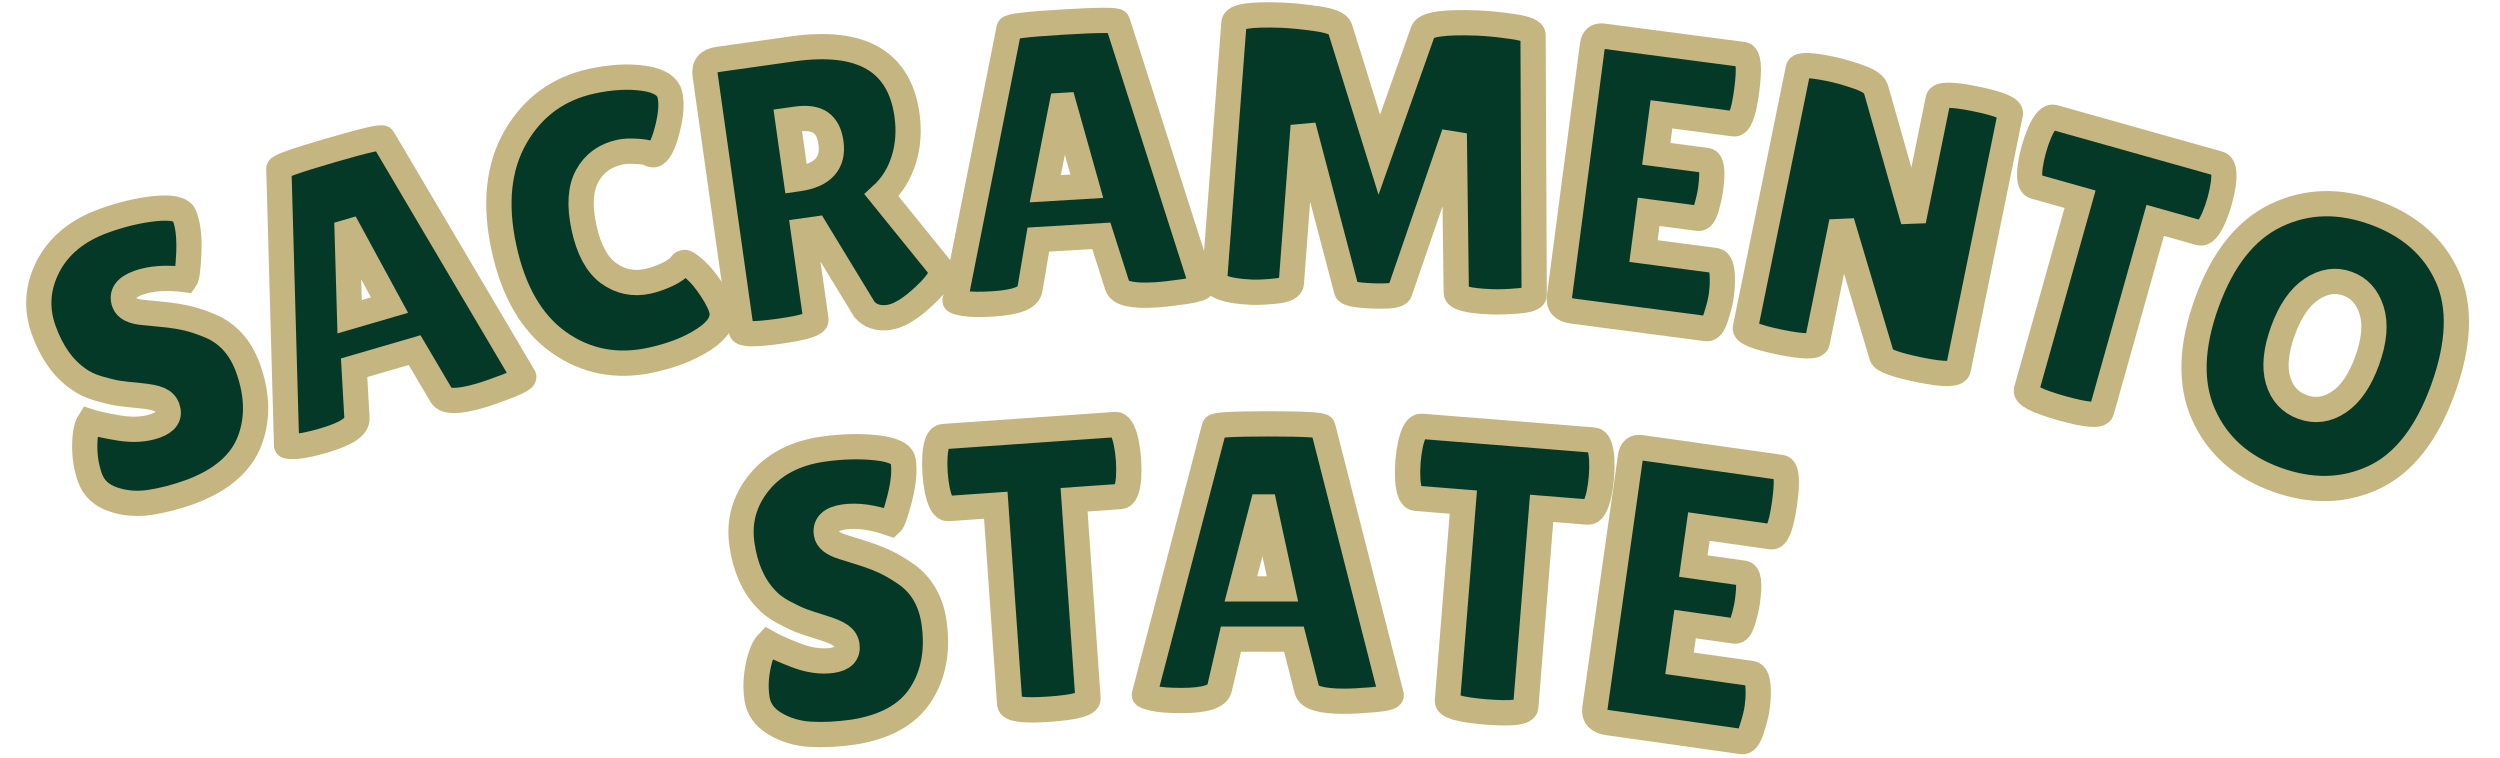
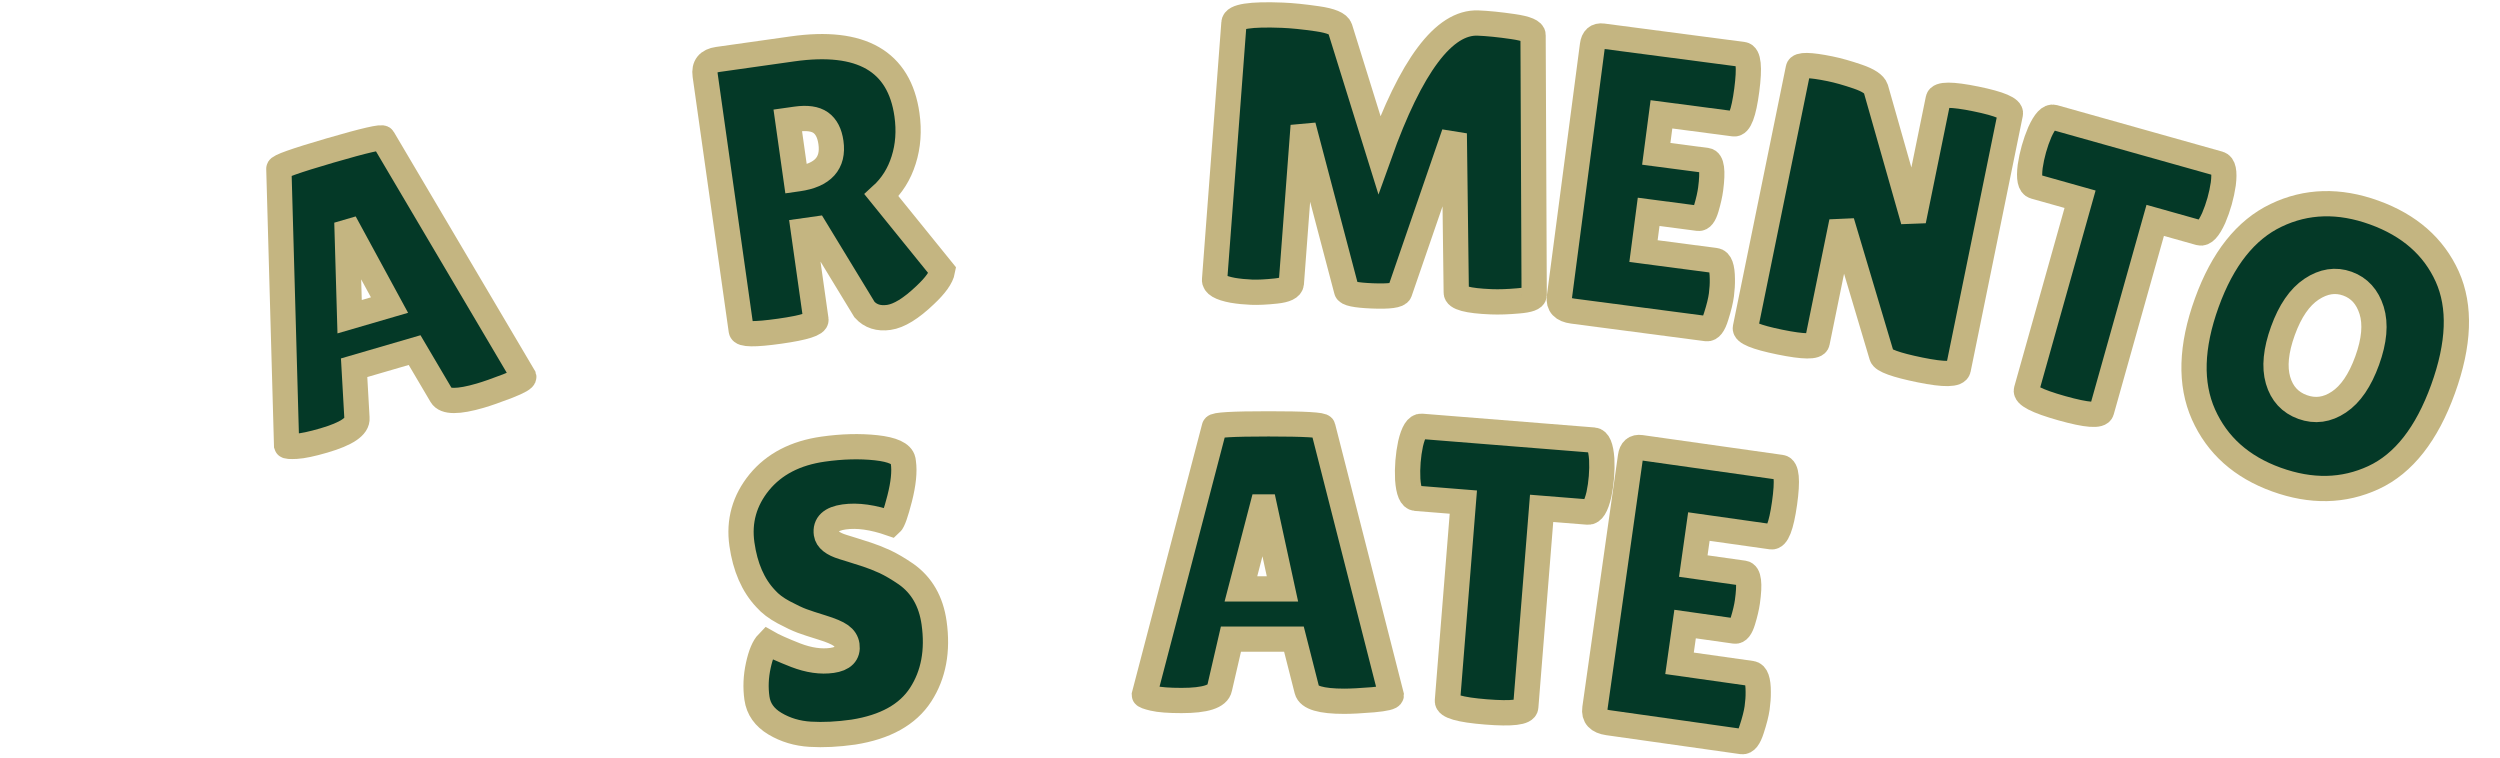
<svg xmlns="http://www.w3.org/2000/svg" version="1.1" width="198" height="60" viewBox="0 0 198 60" xml:space="preserve">
  <desc>Created with Fabric.js 5.3.0</desc>
  <defs>
</defs>
  <g transform="matrix(1 0 0 1 99 30)">
    <g style="">
      <g transform="matrix(0.94 -0.34 0.34 0.94 -87.5 -1.73)">
-         <path style="stroke: rgb(196,181,129); stroke-width: 2; stroke-dasharray: none; stroke-linecap: butt; stroke-dashoffset: 0; stroke-linejoin: miter; stroke-miterlimit: 4; fill: rgb(4,57,39); fill-rule: nonzero; opacity: 1;" paint-order="stroke" transform=" translate(-8.28, 10.96)" d="M 2.38 -7.65 L 2.38 -7.65 Q 2.98 -7.18 4.43 -6.36 Q 5.89 -5.55 7.22 -5.55 Q 8.56 -5.55 8.56 -6.58 L 8.56 -6.58 Q 8.56 -7.05 8.18 -7.41 Q 7.8 -7.77 6.8 -8.24 Q 5.8 -8.71 5.3 -8.98 Q 4.8 -9.25 3.96 -9.86 Q 3.13 -10.47 2.7 -11.13 L 2.7 -11.13 Q 1.44 -12.91 1.44 -15.67 Q 1.44 -18.43 3.49 -20.33 Q 5.55 -22.22 8.87 -22.22 L 8.87 -22.22 Q 11.13 -22.22 13.04 -21.74 Q 14.95 -21.25 15.01 -20.47 L 15.01 -20.47 Q 15.01 -20.37 15.01 -20.28 L 15.01 -20.28 Q 15.01 -19.18 14.32 -17.5 Q 13.63 -15.83 13.35 -15.64 L 13.35 -15.64 Q 11.35 -16.67 9.76 -16.67 Q 8.18 -16.67 8.18 -15.55 L 8.18 -15.55 Q 8.18 -14.86 9.34 -14.32 L 9.34 -14.32 Q 9.59 -14.2 10.06 -13.98 Q 10.53 -13.76 11.14 -13.46 Q 11.75 -13.16 12.46 -12.71 Q 13.16 -12.25 13.98 -11.5 L 13.98 -11.5 Q 15.64 -9.94 15.64 -7.37 L 15.64 -7.37 Q 15.64 -4.01 13.79 -1.88 Q 11.94 0.25 8.09 0.31 L 8.09 0.31 Q 6.21 0.31 4.69 0 Q 3.17 -0.31 2.04 -1.22 Q 0.91 -2.13 0.91 -3.42 Q 0.91 -4.7 1.38 -5.97 Q 1.85 -7.24 2.38 -7.65 Z" stroke-linecap="round" />
-       </g>
+         </g>
      <g transform="matrix(0.96 -0.28 0.28 0.96 -69.85 -7.52)">
        <path style="stroke: rgb(196,181,129); stroke-width: 2; stroke-dasharray: none; stroke-linecap: butt; stroke-dashoffset: 0; stroke-linejoin: miter; stroke-miterlimit: 4; fill: rgb(4,57,39); fill-rule: nonzero; opacity: 1;" paint-order="stroke" transform=" translate(-10.25, 10.93)" d="M 16.3 0.06 L 16.3 0.06 Q 13.57 0.06 13.35 -0.81 L 13.35 -0.81 L 12.32 -4.86 L 7.33 -4.86 L 6.43 -0.97 Q 6.24 0 3.42 0 L 3.42 0 Q 1.91 0 1.19 -0.17 Q 0.47 -0.34 0.47 -0.44 L 0.47 -0.44 L 6.02 -21.66 Q 6.02 -21.91 10.31 -21.91 Q 14.61 -21.91 14.61 -21.66 L 14.61 -21.66 L 20.03 -0.41 Q 20.03 -0.19 18.59 -0.06 Q 17.14 0.06 16.3 0.06 Z M 9.81 -15.33 L 8.12 -8.84 L 11.41 -8.84 L 10 -15.33 L 9.81 -15.33 Z" stroke-linecap="round" />
      </g>
      <g transform="matrix(0.98 -0.21 0.21 0.98 -51.38 -12.19)">
-         <path style="stroke: rgb(196,181,129); stroke-width: 2; stroke-dasharray: none; stroke-linecap: butt; stroke-dashoffset: 0; stroke-linejoin: miter; stroke-miterlimit: 4; fill: rgb(4,57,39); fill-rule: nonzero; opacity: 1;" paint-order="stroke" transform=" translate(-8.84, 10.96)" d="M 10.53 -22.22 Q 12.82 -22.22 14.56 -21.58 Q 16.3 -20.94 16.3 -19.84 Q 16.3 -18.74 15.47 -17.13 Q 14.64 -15.51 14.07 -15.51 L 14.07 -15.51 Q 13.92 -15.51 13.71 -15.69 Q 13.51 -15.86 12.77 -16.06 Q 12.04 -16.27 11.5 -16.27 L 11.5 -16.27 Q 9.68 -16.27 8.57 -14.98 Q 7.46 -13.7 7.46 -11.05 Q 7.46 -8.4 8.6 -7.11 Q 9.75 -5.83 11.5 -5.83 L 11.5 -5.83 Q 12.22 -5.83 13.12 -6.03 Q 14.01 -6.24 14.39 -6.61 L 14.39 -6.61 Q 14.45 -6.68 14.64 -6.68 Q 14.82 -6.68 15.34 -5.97 Q 15.86 -5.27 16.3 -4.12 Q 16.74 -2.98 16.74 -2.35 L 16.74 -2.35 Q 16.74 -1.13 14.86 -0.41 Q 12.98 0.31 10.41 0.31 L 10.41 0.31 Q 6.27 0.31 3.6 -2.6 Q 0.94 -5.52 0.94 -10.83 Q 0.94 -16.14 3.68 -19.18 Q 6.43 -22.22 10.53 -22.22 L 10.53 -22.22 Z" stroke-linecap="round" />
-       </g>
+         </g>
      <g transform="matrix(0.99 -0.14 0.14 0.99 -33.62 -15.33)">
        <path style="stroke: rgb(196,181,129); stroke-width: 2; stroke-dasharray: none; stroke-linecap: butt; stroke-dashoffset: 0; stroke-linejoin: miter; stroke-miterlimit: 4; fill: rgb(4,57,39); fill-rule: nonzero; opacity: 1;" paint-order="stroke" transform=" translate(-9.79, 10.88)" d="M 7.55 -7.55 L 7.55 -0.44 Q 7.55 0.06 4.58 0.06 L 4.58 0.06 Q 1.57 0.06 1.57 -0.41 L 1.57 -0.41 L 1.57 -20.84 Q 1.57 -21.94 2.73 -21.94 L 2.73 -21.94 L 8.71 -21.94 Q 16.96 -21.94 16.96 -15.51 L 16.96 -15.51 Q 16.96 -13.57 16.2 -11.99 Q 15.45 -10.41 14.07 -9.47 L 14.07 -9.47 L 18.02 -2.88 Q 17.77 -2.13 16.39 -1.16 L 16.39 -1.16 Q 14.51 0.19 13.29 0.19 Q 12.07 0.19 11.47 -0.69 L 11.47 -0.69 L 8.52 -7.55 L 7.55 -7.55 Z M 8.21 -16.39 L 7.55 -16.39 L 7.55 -11.69 L 7.71 -11.69 Q 10.69 -11.69 10.69 -14.17 L 10.69 -14.17 Q 10.69 -15.29 10.11 -15.84 Q 9.53 -16.39 8.21 -16.39 L 8.21 -16.39 Z" stroke-linecap="round" />
      </g>
      <g transform="matrix(1 -0.06 0.06 1 -14.21 -17.27)">
-         <path style="stroke: rgb(196,181,129); stroke-width: 2; stroke-dasharray: none; stroke-linecap: butt; stroke-dashoffset: 0; stroke-linejoin: miter; stroke-miterlimit: 4; fill: rgb(4,57,39); fill-rule: nonzero; opacity: 1;" paint-order="stroke" transform=" translate(-10.25, 10.93)" d="M 16.3 0.06 L 16.3 0.06 Q 13.57 0.06 13.35 -0.81 L 13.35 -0.81 L 12.32 -4.86 L 7.33 -4.86 L 6.43 -0.97 Q 6.24 0 3.42 0 L 3.42 0 Q 1.91 0 1.19 -0.17 Q 0.47 -0.34 0.47 -0.44 L 0.47 -0.44 L 6.02 -21.66 Q 6.02 -21.91 10.31 -21.91 Q 14.61 -21.91 14.61 -21.66 L 14.61 -21.66 L 20.03 -0.41 Q 20.03 -0.19 18.59 -0.06 Q 17.14 0.06 16.3 0.06 Z M 9.81 -15.33 L 8.12 -8.84 L 11.41 -8.84 L 10 -15.33 L 9.81 -15.33 Z" stroke-linecap="round" />
-       </g>
+         </g>
      <g transform="matrix(1 0.04 -0.04 1 10.26 -17.47)">
-         <path style="stroke: rgb(196,181,129); stroke-width: 2; stroke-dasharray: none; stroke-linecap: butt; stroke-dashoffset: 0; stroke-linejoin: miter; stroke-miterlimit: 4; fill: rgb(4,57,39); fill-rule: nonzero; opacity: 1;" paint-order="stroke" transform=" translate(-14.23, 10.97)" d="M 23.51 0.03 L 23.51 0.03 Q 20.72 0.03 20.72 -0.6 L 20.72 -0.6 L 20.06 -13.16 L 16.24 -0.44 Q 16.11 -0.06 14.1 -0.06 Q 12.1 -0.06 12.04 -0.41 L 12.04 -0.41 L 8.09 -13.29 L 7.65 -0.78 Q 7.62 -0.31 6.46 -0.14 Q 5.3 0.03 4.53 0.03 Q 3.76 0.03 3.04 -0.06 L 3.04 -0.06 Q 1.54 -0.28 1.57 -0.85 L 1.57 -0.85 L 2.29 -21.22 Q 2.29 -21.97 6.11 -21.97 L 6.11 -21.97 Q 7.24 -21.97 8.87 -21.8 Q 10.5 -21.63 10.69 -21.12 L 10.69 -21.12 L 14.2 -11.25 L 17.27 -21.16 Q 17.55 -21.97 21.59 -21.97 L 21.59 -21.97 Q 22.75 -21.97 24.37 -21.8 Q 25.98 -21.63 25.98 -21.19 L 25.98 -21.19 L 26.89 -0.63 Q 26.89 -0.28 25.67 -0.13 Q 24.45 0.03 23.51 0.03 Z" stroke-linecap="round" />
+         <path style="stroke: rgb(196,181,129); stroke-width: 2; stroke-dasharray: none; stroke-linecap: butt; stroke-dashoffset: 0; stroke-linejoin: miter; stroke-miterlimit: 4; fill: rgb(4,57,39); fill-rule: nonzero; opacity: 1;" paint-order="stroke" transform=" translate(-14.23, 10.97)" d="M 23.51 0.03 L 23.51 0.03 Q 20.72 0.03 20.72 -0.6 L 20.72 -0.6 L 20.06 -13.16 L 16.24 -0.44 Q 16.11 -0.06 14.1 -0.06 Q 12.1 -0.06 12.04 -0.41 L 12.04 -0.41 L 8.09 -13.29 L 7.65 -0.78 Q 7.62 -0.31 6.46 -0.14 Q 5.3 0.03 4.53 0.03 Q 3.76 0.03 3.04 -0.06 L 3.04 -0.06 Q 1.54 -0.28 1.57 -0.85 L 1.57 -0.85 L 2.29 -21.22 Q 2.29 -21.97 6.11 -21.97 L 6.11 -21.97 Q 7.24 -21.97 8.87 -21.8 Q 10.5 -21.63 10.69 -21.12 L 10.69 -21.12 L 14.2 -11.25 Q 17.55 -21.97 21.59 -21.97 L 21.59 -21.97 Q 22.75 -21.97 24.37 -21.8 Q 25.98 -21.63 25.98 -21.19 L 25.98 -21.19 L 26.89 -0.63 Q 26.89 -0.28 25.67 -0.13 Q 24.45 0.03 23.51 0.03 Z" stroke-linecap="round" />
      </g>
      <g transform="matrix(0.99 0.13 -0.13 0.99 32.1 -15.55)">
        <path style="stroke: rgb(196,181,129); stroke-width: 2; stroke-dasharray: none; stroke-linecap: butt; stroke-dashoffset: 0; stroke-linejoin: miter; stroke-miterlimit: 4; fill: rgb(4,57,39); fill-rule: nonzero; opacity: 1;" paint-order="stroke" transform=" translate(-7.93, 10.97)" d="M 7.71 -13.23 L 11.75 -13.23 Q 12.35 -13.23 12.35 -11.03 L 12.35 -11.03 Q 12.35 -10.37 12.21 -9.48 Q 12.07 -8.59 11.69 -8.59 L 11.69 -8.59 L 7.71 -8.59 L 7.71 -5.45 L 13.48 -5.45 Q 14.01 -5.45 14.2 -4.07 L 14.2 -4.07 Q 14.29 -3.48 14.29 -2.81 Q 14.29 -2.13 14.1 -1.07 Q 13.92 0 13.48 0 L 13.48 0 L 2.76 0 Q 1.57 0 1.57 -0.97 L 1.57 -0.97 L 1.57 -21.12 Q 1.57 -21.94 2.29 -21.94 L 2.29 -21.94 L 13.51 -21.94 Q 14.17 -21.94 14.17 -19.17 Q 14.17 -16.39 13.51 -16.39 L 13.51 -16.39 L 7.71 -16.39 L 7.71 -13.23 Z" stroke-linecap="round" />
      </g>
      <g transform="matrix(0.98 0.2 -0.2 0.98 49.73 -12.55)">
        <path style="stroke: rgb(196,181,129); stroke-width: 2; stroke-dasharray: none; stroke-linecap: butt; stroke-dashoffset: 0; stroke-linejoin: miter; stroke-miterlimit: 4; fill: rgb(4,57,39); fill-rule: nonzero; opacity: 1;" paint-order="stroke" transform=" translate(-10.15, 10.97)" d="M 18.74 -21.34 L 18.74 -0.69 Q 18.74 -0.03 15.8 -0.03 Q 12.85 -0.03 12.6 -0.5 L 12.6 -0.5 L 7.37 -10.28 L 7.37 -0.53 Q 7.37 0.03 4.47 0.03 Q 1.57 0.03 1.57 -0.53 L 1.57 -0.53 L 1.57 -21.5 Q 1.57 -21.97 4.04 -21.97 L 4.04 -21.97 Q 5.01 -21.97 6.32 -21.8 Q 7.62 -21.63 7.9 -21.16 L 7.9 -21.16 L 12.91 -11.5 L 12.91 -21.34 Q 12.91 -21.94 15.83 -21.94 Q 18.74 -21.94 18.74 -21.34 L 18.74 -21.34 Z" stroke-linecap="round" />
      </g>
      <g transform="matrix(0.96 0.27 -0.27 0.96 67.23 -8.28)">
        <path style="stroke: rgb(196,181,129); stroke-width: 2; stroke-dasharray: none; stroke-linecap: butt; stroke-dashoffset: 0; stroke-linejoin: miter; stroke-miterlimit: 4; fill: rgb(4,57,39); fill-rule: nonzero; opacity: 1;" paint-order="stroke" transform=" translate(-7.85, 10.91)" d="M 11 -16.24 L 11 -0.5 Q 11 0.13 7.9 0.13 Q 4.8 0.13 4.8 -0.5 L 4.8 -0.5 L 4.8 -16.24 L 1.03 -16.24 Q 0.5 -16.24 0.28 -17.68 L 0.28 -17.68 Q 0.19 -18.37 0.19 -19.09 Q 0.19 -19.81 0.28 -20.5 L 0.28 -20.5 Q 0.5 -21.94 1.03 -21.94 L 1.03 -21.94 L 14.67 -21.94 Q 15.2 -21.94 15.42 -20.5 L 15.42 -20.5 Q 15.51 -19.81 15.51 -19.09 Q 15.51 -18.37 15.42 -17.68 L 15.42 -17.68 Q 15.2 -16.24 14.67 -16.24 L 14.67 -16.24 L 11 -16.24 Z" stroke-linecap="round" />
      </g>
      <g transform="matrix(0.94 0.34 -0.34 0.94 85.13 -2.61)">
        <path style="stroke: rgb(196,181,129); stroke-width: 2; stroke-dasharray: none; stroke-linecap: butt; stroke-dashoffset: 0; stroke-linejoin: miter; stroke-miterlimit: 4; fill: rgb(4,57,39); fill-rule: nonzero; opacity: 1;" paint-order="stroke" transform=" translate(-10.9, 10.96)" d="M 10.89 0.31 Q 6.49 0.31 3.71 -2.57 Q 0.94 -5.45 0.94 -10.99 Q 0.94 -16.52 3.75 -19.37 Q 6.55 -22.22 10.99 -22.22 Q 15.42 -22.22 18.15 -19.42 Q 20.87 -16.61 20.87 -10.92 Q 20.87 -5.23 18.08 -2.46 Q 15.29 0.31 10.89 0.31 Z M 10.91 -16.2 Q 9.4 -16.2 8.38 -14.82 Q 7.37 -13.45 7.37 -10.95 Q 7.37 -8.46 8.34 -7.13 Q 9.31 -5.8 10.89 -5.8 Q 12.47 -5.8 13.46 -7.15 Q 14.45 -8.49 14.45 -11 Q 14.45 -13.51 13.43 -14.86 Q 12.41 -16.2 10.91 -16.2 Z" stroke-linecap="round" />
      </g>
      <g transform="matrix(0.99 -0.14 0.14 0.99 -32.81 16.8)">
        <path style="stroke: rgb(196,181,129); stroke-width: 2; stroke-dasharray: none; stroke-linecap: butt; stroke-dashoffset: 0; stroke-linejoin: miter; stroke-miterlimit: 4; fill: rgb(4,57,39); fill-rule: nonzero; opacity: 1;" paint-order="stroke" transform=" translate(-8.28, 10.96)" d="M 2.38 -7.65 L 2.38 -7.65 Q 2.98 -7.18 4.43 -6.36 Q 5.89 -5.55 7.22 -5.55 Q 8.56 -5.55 8.56 -6.58 L 8.56 -6.58 Q 8.56 -7.05 8.18 -7.41 Q 7.8 -7.77 6.8 -8.24 Q 5.8 -8.71 5.3 -8.98 Q 4.8 -9.25 3.96 -9.86 Q 3.13 -10.47 2.7 -11.13 L 2.7 -11.13 Q 1.44 -12.91 1.44 -15.67 Q 1.44 -18.43 3.49 -20.33 Q 5.55 -22.22 8.87 -22.22 L 8.87 -22.22 Q 11.13 -22.22 13.04 -21.74 Q 14.95 -21.25 15.01 -20.47 L 15.01 -20.47 Q 15.01 -20.37 15.01 -20.28 L 15.01 -20.28 Q 15.01 -19.18 14.32 -17.5 Q 13.63 -15.83 13.35 -15.64 L 13.35 -15.64 Q 11.35 -16.67 9.76 -16.67 Q 8.18 -16.67 8.18 -15.55 L 8.18 -15.55 Q 8.18 -14.86 9.34 -14.32 L 9.34 -14.32 Q 9.59 -14.2 10.06 -13.98 Q 10.53 -13.76 11.14 -13.46 Q 11.75 -13.16 12.46 -12.71 Q 13.16 -12.25 13.98 -11.5 L 13.98 -11.5 Q 15.64 -9.94 15.64 -7.37 L 15.64 -7.37 Q 15.64 -4.01 13.79 -1.88 Q 11.94 0.25 8.09 0.31 L 8.09 0.31 Q 6.21 0.31 4.69 0 Q 3.17 -0.31 2.04 -1.22 Q 0.91 -2.13 0.91 -3.42 Q 0.91 -4.7 1.38 -5.97 Q 1.85 -7.24 2.38 -7.65 Z" stroke-linecap="round" />
      </g>
      <g transform="matrix(1 -0.07 0.07 1 -16.71 15.13)">
-         <path style="stroke: rgb(196,181,129); stroke-width: 2; stroke-dasharray: none; stroke-linecap: butt; stroke-dashoffset: 0; stroke-linejoin: miter; stroke-miterlimit: 4; fill: rgb(4,57,39); fill-rule: nonzero; opacity: 1;" paint-order="stroke" transform=" translate(-7.85, 10.91)" d="M 11 -16.24 L 11 -0.5 Q 11 0.13 7.9 0.13 Q 4.8 0.13 4.8 -0.5 L 4.8 -0.5 L 4.8 -16.24 L 1.03 -16.24 Q 0.5 -16.24 0.28 -17.68 L 0.28 -17.68 Q 0.19 -18.37 0.19 -19.09 Q 0.19 -19.81 0.28 -20.5 L 0.28 -20.5 Q 0.5 -21.94 1.03 -21.94 L 1.03 -21.94 L 14.67 -21.94 Q 15.2 -21.94 15.42 -20.5 L 15.42 -20.5 Q 15.51 -19.81 15.51 -19.09 Q 15.51 -18.37 15.42 -17.68 L 15.42 -17.68 Q 15.2 -16.24 14.67 -16.24 L 14.67 -16.24 L 11 -16.24 Z" stroke-linecap="round" />
-       </g>
+         </g>
      <g transform="matrix(1 0 0 1 1.41 14.55)">
        <path style="stroke: rgb(196,181,129); stroke-width: 2; stroke-dasharray: none; stroke-linecap: butt; stroke-dashoffset: 0; stroke-linejoin: miter; stroke-miterlimit: 4; fill: rgb(4,57,39); fill-rule: nonzero; opacity: 1;" paint-order="stroke" transform=" translate(-10.25, 10.93)" d="M 16.3 0.06 L 16.3 0.06 Q 13.57 0.06 13.35 -0.81 L 13.35 -0.81 L 12.32 -4.86 L 7.33 -4.86 L 6.43 -0.97 Q 6.24 0 3.42 0 L 3.42 0 Q 1.91 0 1.19 -0.17 Q 0.47 -0.34 0.47 -0.44 L 0.47 -0.44 L 6.02 -21.66 Q 6.02 -21.91 10.31 -21.91 Q 14.61 -21.91 14.61 -21.66 L 14.61 -21.66 L 20.03 -0.41 Q 20.03 -0.19 18.59 -0.06 Q 17.14 0.06 16.3 0.06 Z M 9.81 -15.33 L 8.12 -8.84 L 11.41 -8.84 L 10 -15.33 L 9.81 -15.33 Z" stroke-linecap="round" />
      </g>
      <g transform="matrix(1 0.08 -0.08 1 19.52 15.34)">
        <path style="stroke: rgb(196,181,129); stroke-width: 2; stroke-dasharray: none; stroke-linecap: butt; stroke-dashoffset: 0; stroke-linejoin: miter; stroke-miterlimit: 4; fill: rgb(4,57,39); fill-rule: nonzero; opacity: 1;" paint-order="stroke" transform=" translate(-7.85, 10.91)" d="M 11 -16.24 L 11 -0.5 Q 11 0.13 7.9 0.13 Q 4.8 0.13 4.8 -0.5 L 4.8 -0.5 L 4.8 -16.24 L 1.03 -16.24 Q 0.5 -16.24 0.28 -17.68 L 0.28 -17.68 Q 0.19 -18.37 0.19 -19.09 Q 0.19 -19.81 0.28 -20.5 L 0.28 -20.5 Q 0.5 -21.94 1.03 -21.94 L 1.03 -21.94 L 14.67 -21.94 Q 15.2 -21.94 15.42 -20.5 L 15.42 -20.5 Q 15.51 -19.81 15.51 -19.09 Q 15.51 -18.37 15.42 -17.68 L 15.42 -17.68 Q 15.2 -16.24 14.67 -16.24 L 14.67 -16.24 L 11 -16.24 Z" stroke-linecap="round" />
      </g>
      <g transform="matrix(0.99 0.14 -0.14 0.99 35.01 17.1)">
        <path style="stroke: rgb(196,181,129); stroke-width: 2; stroke-dasharray: none; stroke-linecap: butt; stroke-dashoffset: 0; stroke-linejoin: miter; stroke-miterlimit: 4; fill: rgb(4,57,39); fill-rule: nonzero; opacity: 1;" paint-order="stroke" transform=" translate(-7.93, 10.97)" d="M 7.71 -13.23 L 11.75 -13.23 Q 12.35 -13.23 12.35 -11.03 L 12.35 -11.03 Q 12.35 -10.37 12.21 -9.48 Q 12.07 -8.59 11.69 -8.59 L 11.69 -8.59 L 7.71 -8.59 L 7.71 -5.45 L 13.48 -5.45 Q 14.01 -5.45 14.2 -4.07 L 14.2 -4.07 Q 14.29 -3.48 14.29 -2.81 Q 14.29 -2.13 14.1 -1.07 Q 13.92 0 13.48 0 L 13.48 0 L 2.76 0 Q 1.57 0 1.57 -0.97 L 1.57 -0.97 L 1.57 -21.12 Q 1.57 -21.94 2.29 -21.94 L 2.29 -21.94 L 13.51 -21.94 Q 14.17 -21.94 14.17 -19.17 Q 14.17 -16.39 13.51 -16.39 L 13.51 -16.39 L 7.71 -16.39 L 7.71 -13.23 Z" stroke-linecap="round" />
      </g>
    </g>
  </g>
</svg>